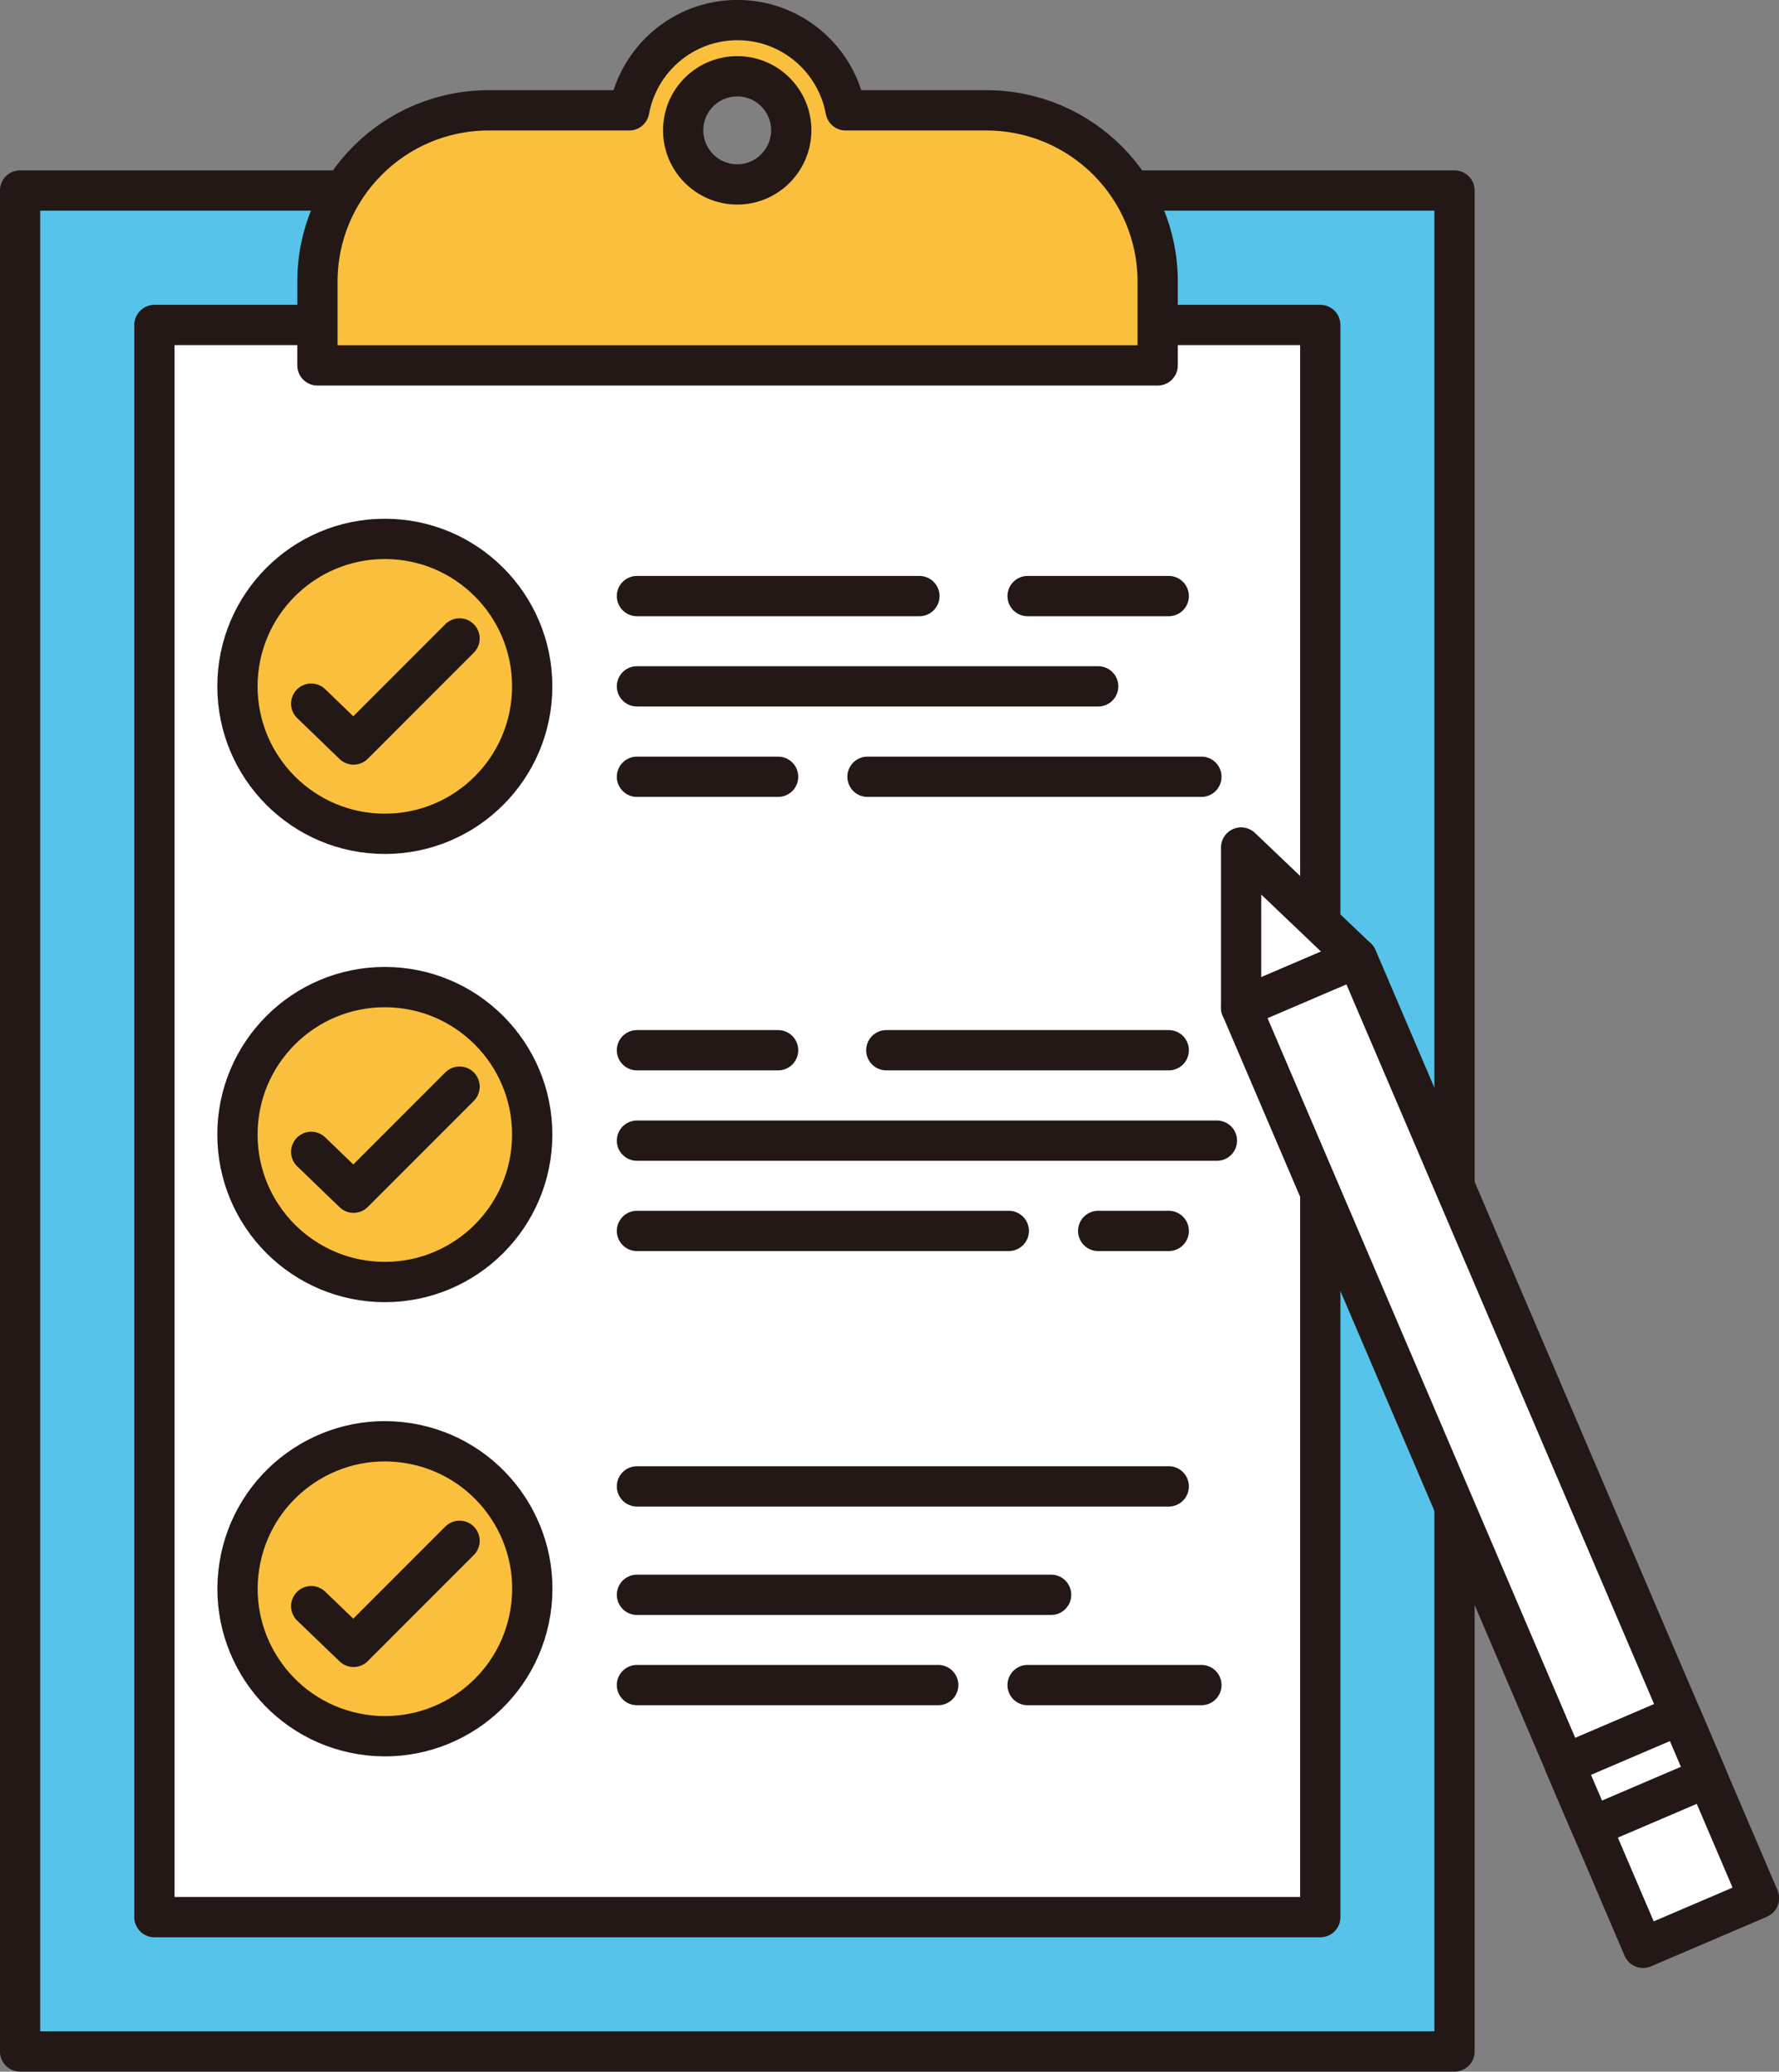
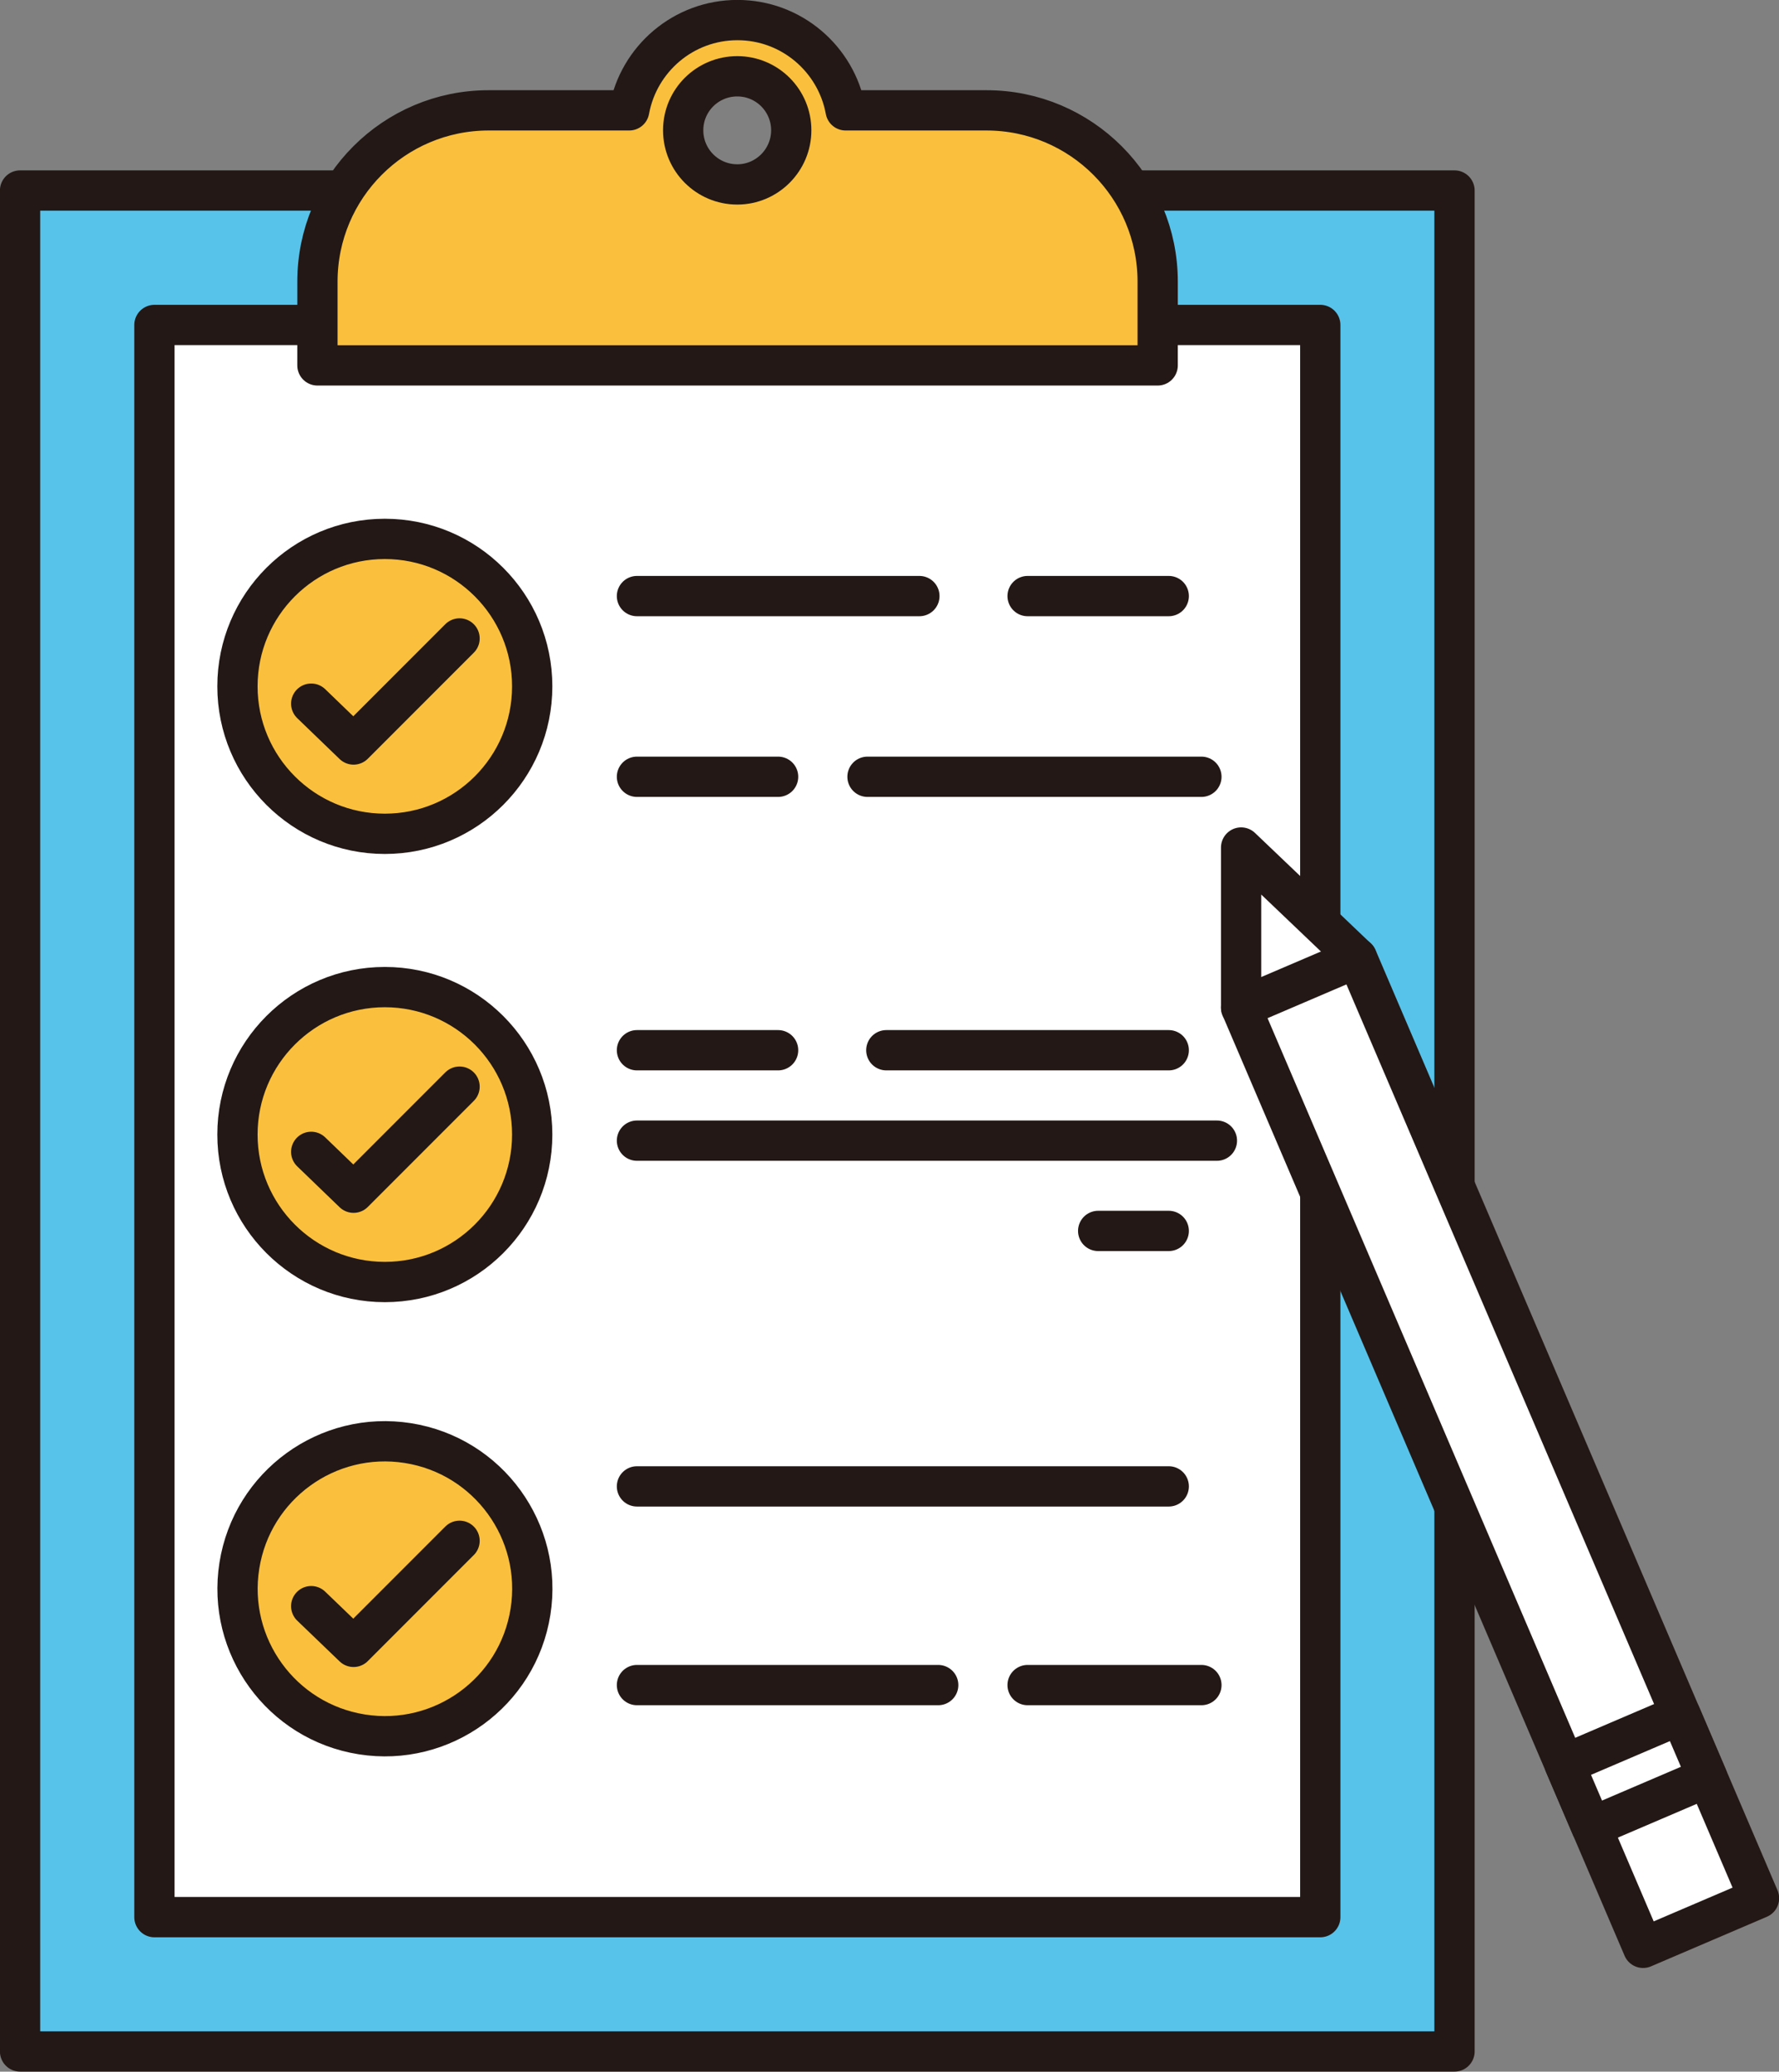
<svg xmlns="http://www.w3.org/2000/svg" id="_レイヤー_2" data-name="レイヤー 2" viewBox="0 0 128.56 149.62">
  <rect x="0" y="0" width="128.56" height="149.62" fill="#808080" stroke="none" />
  <defs>
    <style>
      .cls-1 {
        fill: none;
      }

      .cls-1, .cls-2, .cls-3, .cls-4 {
        stroke: #231815;
        stroke-linecap: round;
        stroke-linejoin: round;
        stroke-width: 2.91px;
      }

      .cls-2 {
        fill: #fff;
      }

      .cls-3 {
        fill: #57c3ea;
      }

      .cls-4 {
        fill: #fac03d;
      }
    </style>
  </defs>
  <g id="_レイヤー_1-2" data-name="レイヤー 1">
    <g>
      <rect class="cls-3" x="-13.92" y="29.14" width="134.4" height="103.66" transform="translate(134.25 27.68) rotate(90)" />
      <rect class="cls-2" x="11.16" y="23.47" width="84.25" height="114.99" />
      <path class="cls-4" d="M71.27,7.97h-10.16c-.68-3.71-3.92-6.52-7.82-6.52s-7.14,2.81-7.82,6.52h-10.16c-6.83,0-12.37,5.54-12.37,12.37v6.05h60.72v-6.05c0-6.83-5.54-12.37-12.37-12.37Zm-17.99,5.35c-2.16,0-3.91-1.75-3.91-3.91s1.75-3.9,3.91-3.9,3.9,1.75,3.9,3.9-1.75,3.91-3.9,3.91Z" />
      <g>
        <line class="cls-2" x1="46.03" y1="43.05" x2="66.44" y2="43.05" />
        <line class="cls-2" x1="74.26" y1="43.05" x2="84.46" y2="43.05" />
-         <line class="cls-2" x1="46.03" y1="49.57" x2="79.36" y2="49.57" />
        <line class="cls-2" x1="46.03" y1="56.1" x2="56.23" y2="56.1" />
        <line class="cls-2" x1="62.69" y1="56.1" x2="86.82" y2="56.1" />
      </g>
      <circle class="cls-4" cx="27.81" cy="49.57" r="10.65" />
      <polyline class="cls-1" points="22.49 50.82 25.55 53.77 33.21 46.11" />
      <circle class="cls-4" cx="27.81" cy="81.94" r="10.65" />
      <polyline class="cls-1" points="22.49 83.19 25.55 86.14 33.21 78.48" />
      <circle class="cls-4" cx="27.81" cy="114.75" r="10.65" transform="translate(-89.87 124.28) rotate(-81.01)" />
      <polyline class="cls-1" points="22.49 116 25.55 118.94 33.21 111.28" />
      <g>
        <line class="cls-2" x1="46.03" y1="75.85" x2="56.23" y2="75.85" />
        <line class="cls-2" x1="64.05" y1="75.85" x2="84.46" y2="75.85" />
        <line class="cls-2" x1="46.03" y1="82.38" x2="87.94" y2="82.38" />
-         <line class="cls-2" x1="46.03" y1="88.9" x2="72.9" y2="88.9" />
        <line class="cls-2" x1="79.36" y1="88.9" x2="84.46" y2="88.9" />
      </g>
      <g>
        <line class="cls-2" x1="46.03" y1="107.35" x2="84.46" y2="107.35" />
-         <line class="cls-2" x1="46.03" y1="115.18" x2="75.96" y2="115.18" />
        <line class="cls-2" x1="46.03" y1="121.7" x2="67.8" y2="121.7" />
        <line class="cls-2" x1="74.26" y1="121.7" x2="86.82" y2="121.7" />
      </g>
      <g>
        <polyline class="cls-2" points="89.69 72.77 89.69 61.21 98.06 69.19" />
        <rect class="cls-2" x="103.84" y="68.01" width="9.11" height="73.86" transform="translate(-32.53 51.08) rotate(-23.16)" />
        <rect class="cls-2" x="113.66" y="125.44" width="9.11" height="4.93" transform="translate(-40.77 56.79) rotate(-23.16)" />
      </g>
    </g>
  </g>
</svg>